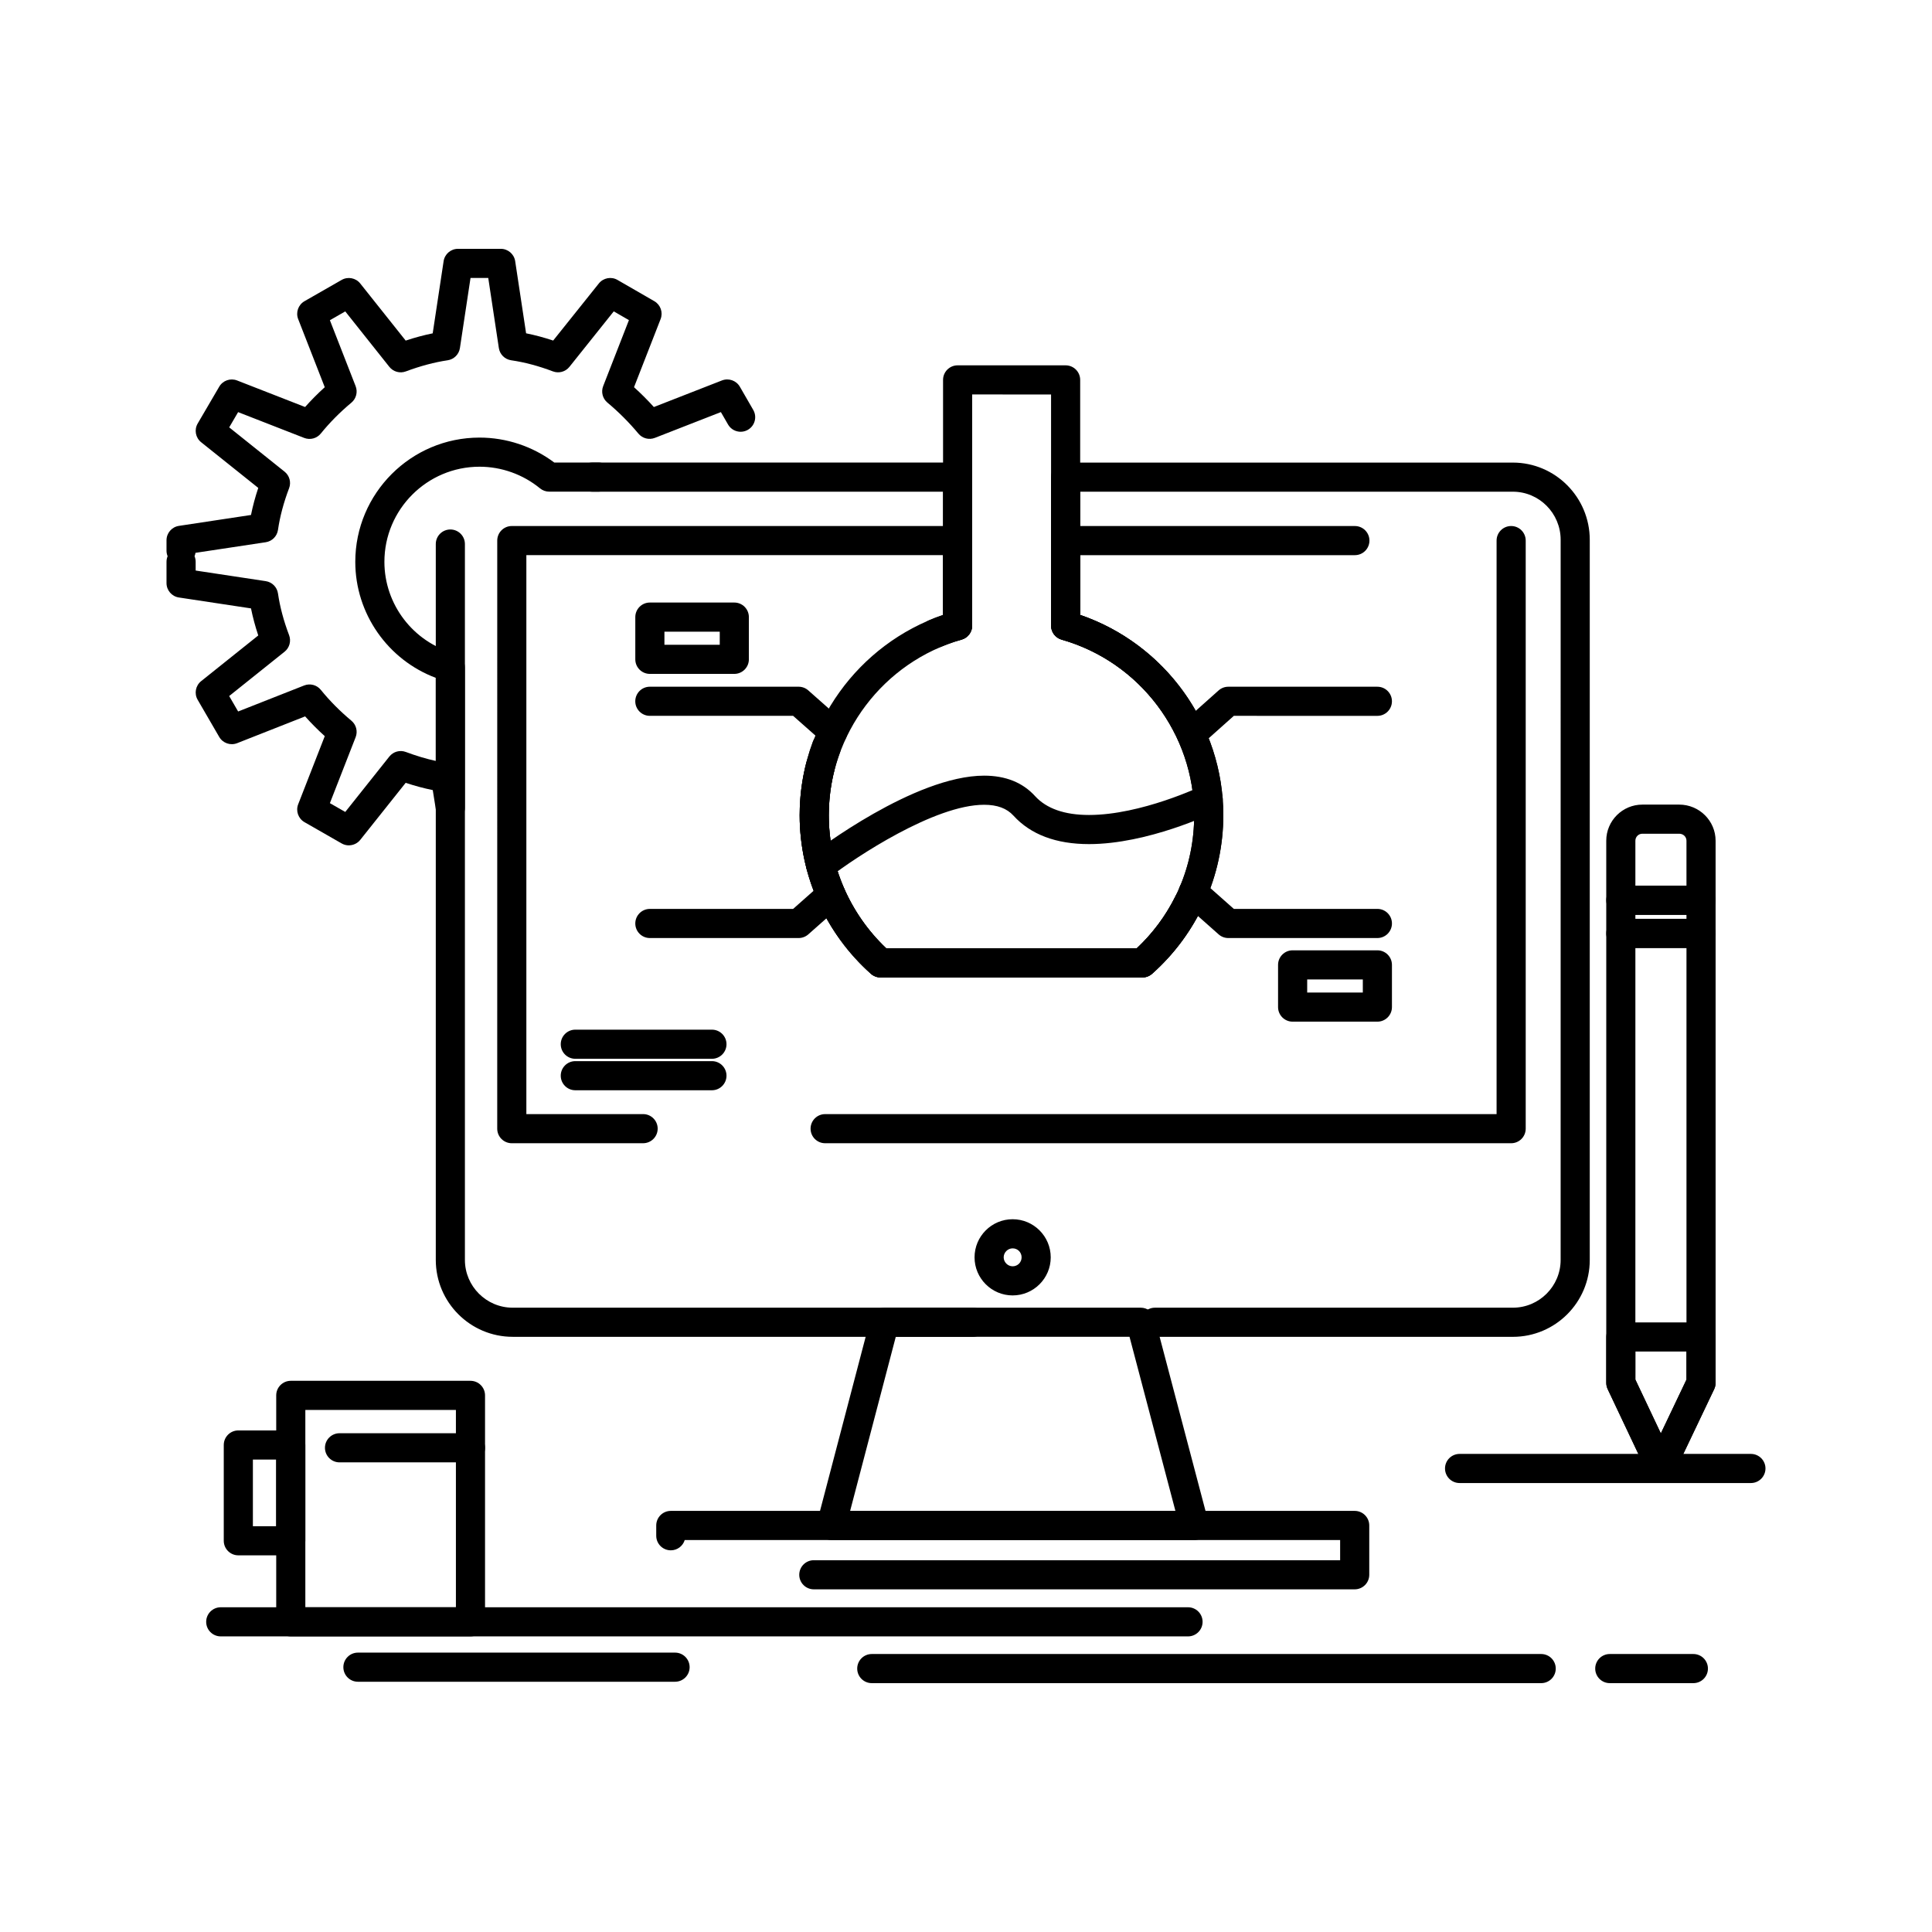
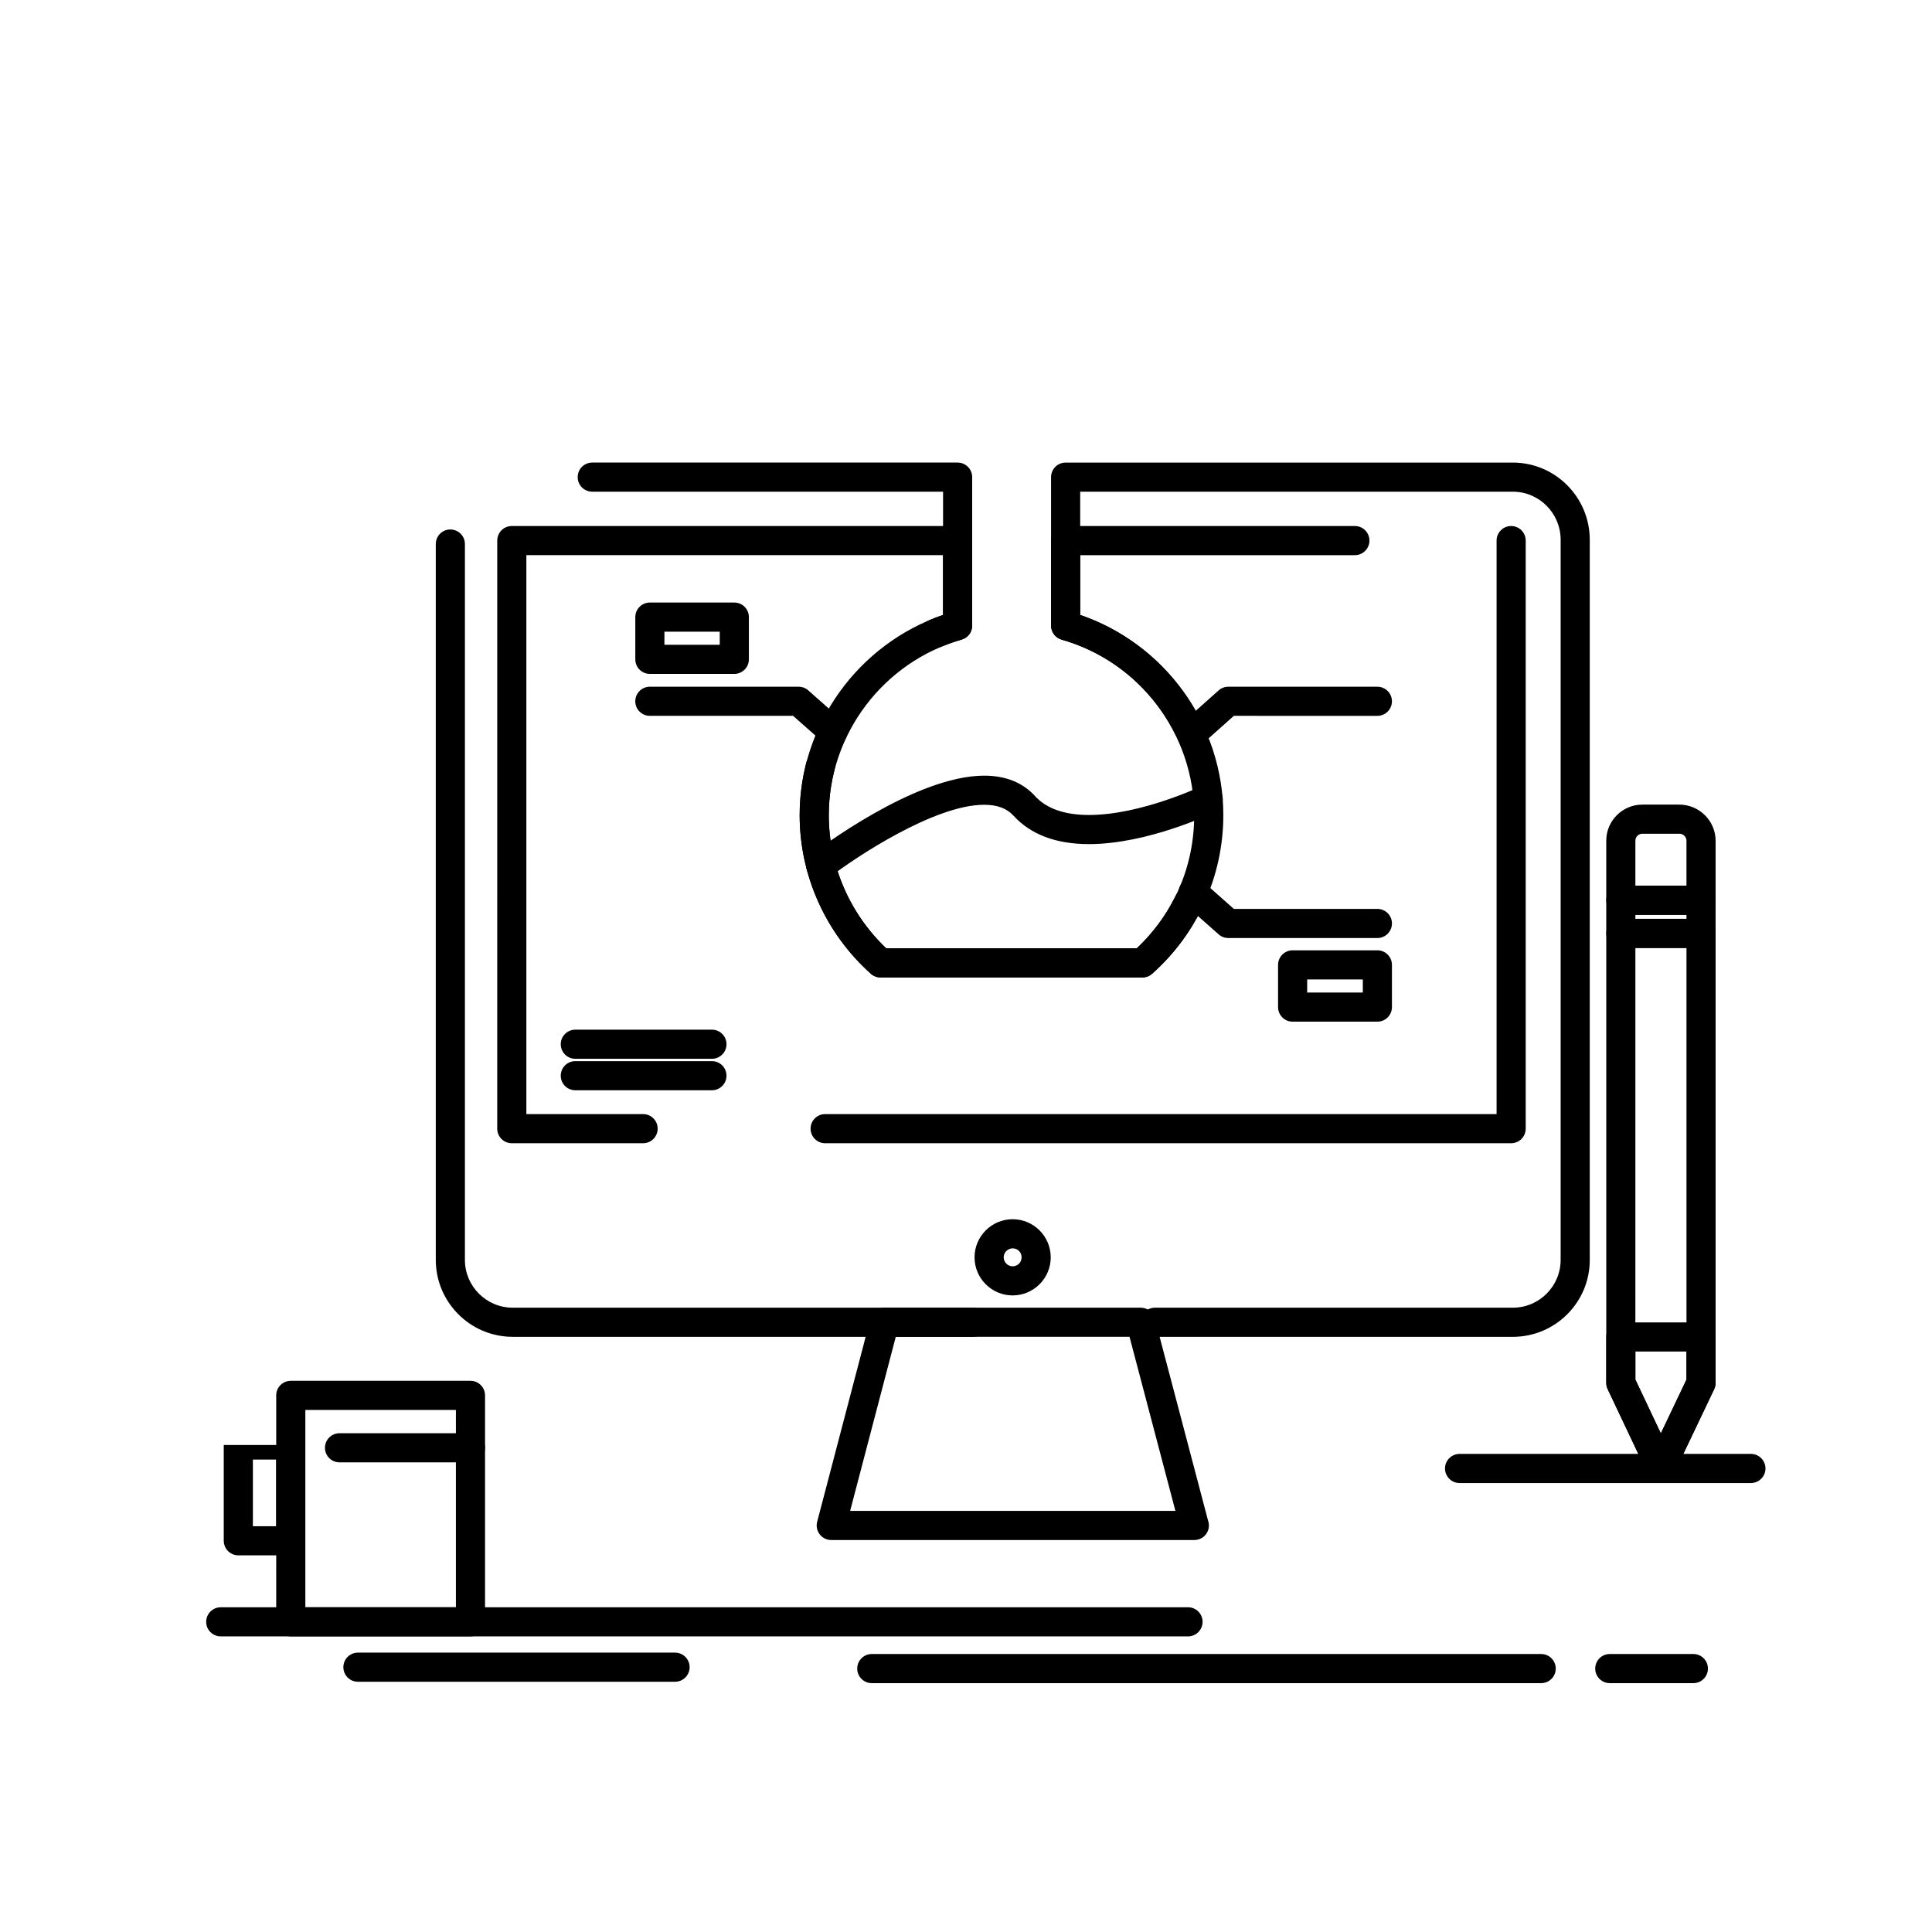
<svg xmlns="http://www.w3.org/2000/svg" fill="#000000" width="800px" height="800px" version="1.1" viewBox="144 144 512 512">
  <g>
    <path d="m544.92 498.27h-94.852c-2.133 0-3.859-1.727-3.859-3.859s1.727-3.859 3.859-3.859h94.852c6.984 0 12.664-5.68 12.664-12.664l0.004-190.84c0-7.027-5.68-12.742-12.664-12.742h-114.66v32.664c13.844 4.738 25.406 14.801 32.004 27.957 0.957 1.906 0.184 4.223-1.719 5.18-1.906 0.957-4.223 0.188-5.18-1.719-6.074-12.105-17.016-21.172-30.023-24.871-1.66-0.473-2.805-1.988-2.805-3.711v-39.355c0-2.133 1.727-3.859 3.859-3.859h118.52c11.238 0 20.383 9.18 20.383 20.461v190.85c0.008 11.234-9.137 20.375-20.379 20.375zm-143.09 0h-121.96c-11.238 0-20.383-9.145-20.383-20.383v-189.71c0-2.133 1.727-3.859 3.859-3.859s3.859 1.727 3.859 3.859v189.71c0 6.984 5.68 12.664 12.664 12.664h121.96c2.133 0 3.859 1.727 3.859 3.859s-1.727 3.859-3.859 3.859zm44.922-95.234h-69.398c-0.949 0-1.867-0.352-2.574-0.984-11.984-10.73-18.859-26.039-18.859-42.004 0-23.957 15.484-45.379 38-53.082v-32.664h-92.969c-2.133 0-3.859-1.727-3.859-3.859 0-2.129 1.727-3.859 3.859-3.859h96.828c2.133 0 3.859 1.727 3.859 3.859v39.355c0 1.727-1.145 3.238-2.805 3.711-20.723 5.891-35.199 25.027-35.199 46.535 0 13.289 5.531 26.062 15.223 35.273h66.395c4.242-3.996 7.688-8.641 10.25-13.832 0.945-1.91 3.258-2.691 5.168-1.75 1.91 0.945 2.695 3.258 1.75 5.168-3.219 6.512-7.625 12.285-13.105 17.156-0.707 0.629-1.617 0.977-2.562 0.977z" />
    <path d="m460.52 552.12h-0.02-96.211c-1.195 0-2.324-0.555-3.055-1.5-0.73-0.945-0.98-2.18-0.676-3.336l14.121-53.855c0.445-1.695 1.98-2.879 3.731-2.879h67.895c1.754 0 3.285 1.18 3.731 2.875l14.094 53.48c0.16 0.422 0.242 0.879 0.242 1.355 0.008 2.133-1.719 3.859-3.852 3.859zm-91.227-7.719h86.203l-12.16-46.137h-61.945z" />
-     <path d="m503.01 565.19h-143.34c-2.133 0-3.859-1.727-3.859-3.859 0-2.129 1.727-3.859 3.859-3.859h139.48v-5.352h-173.69c-0.48 1.582-1.953 2.731-3.691 2.731-2.133 0-3.859-1.727-3.859-3.859v-2.731c0-2.129 1.727-3.859 3.859-3.859h181.24c2.133 0 3.859 1.73 3.859 3.859v13.07c0 2.129-1.727 3.859-3.859 3.859z" />
    <path d="m544.47 446.97h-181.8c-2.133 0-3.859-1.727-3.859-3.859 0-2.133 1.727-3.859 3.859-3.859h177.94v-151.99c0-2.133 1.727-3.859 3.859-3.859 2.133 0 3.859 1.727 3.859 3.859v155.85c0 2.129-1.73 3.859-3.859 3.859zm-230.04 0h-34.801c-2.133 0-3.859-1.727-3.859-3.859l0.004-155.85c0-2.133 1.727-3.859 3.859-3.859h118.14c2.133 0 3.859 1.727 3.859 3.859v22.531c0 1.727-1.145 3.242-2.805 3.711-1.871 0.531-3.731 1.184-5.523 1.941-1.965 0.828-4.227-0.094-5.055-2.059-0.828-1.965 0.094-4.227 2.059-5.055 1.18-0.496 2.387-0.957 3.602-1.371v-15.84h-110.42v148.13h30.941c2.133 0 3.859 1.727 3.859 3.859-0.004 2.129-1.73 3.859-3.863 3.859zm132.32-43.941h-69.398c-0.949 0-1.867-0.352-2.574-0.984-11.984-10.73-18.859-26.039-18.859-42.004 0-4.699 0.582-9.367 1.734-13.883 0.527-2.066 2.625-3.312 4.695-2.785 2.066 0.527 3.312 2.629 2.785 4.695-0.992 3.891-1.496 7.918-1.496 11.973 0 13.289 5.531 26.062 15.223 35.273h66.395c9.824-9.246 15.219-21.715 15.219-35.273 0-21.52-14.441-40.656-35.125-46.535-1.66-0.473-2.805-1.988-2.805-3.711v-22.531c0-2.133 1.727-3.859 3.859-3.859h76.652c2.133 0 3.859 1.727 3.859 3.859s-1.727 3.859-3.859 3.859h-72.793v15.84c22.477 7.695 37.93 29.113 37.93 53.082 0 16.039-6.879 31.352-18.875 42.016-0.711 0.621-1.621 0.969-2.566 0.969z" />
    <path d="m412.36 487.3c-5.566 0-10.094-4.527-10.094-10.094 0-5.566 4.527-10.098 10.094-10.098s10.094 4.531 10.094 10.098c0 5.566-4.531 10.094-10.094 10.094zm0-12.473c-1.289 0-2.375 1.09-2.375 2.379 0 1.285 1.09 2.375 2.375 2.375 1.332 0 2.375-1.043 2.375-2.375 0-1.332-1.043-2.379-2.375-2.379z" />
-     <path d="m236.45 368.03c-0.656 0-1.312-0.168-1.914-0.512l-9.836-5.633c-1.66-0.949-2.371-2.973-1.676-4.75l7.043-18.047c-1.859-1.68-3.598-3.43-5.207-5.238l-18.012 7.098c-1.777 0.699-3.797-0.004-4.754-1.652l-5.711-9.84c-0.961-1.652-0.566-3.758 0.926-4.949l15.133-12.102c-0.805-2.418-1.449-4.816-1.926-7.172l-19.109-2.891c-1.887-0.285-3.281-1.906-3.281-3.816v-5.633c0-0.527 0.105-1.027 0.297-1.484-0.191-0.457-0.297-0.957-0.297-1.484v-2.742c0-1.91 1.395-3.531 3.281-3.816l19.109-2.891c0.473-2.356 1.117-4.754 1.926-7.172l-15.133-12.102c-1.496-1.195-1.887-3.309-0.922-4.961l5.711-9.766c0.957-1.637 2.965-2.336 4.734-1.645l18.02 7.035c1.605-1.812 3.348-3.566 5.211-5.246l-7.043-18.047c-0.695-1.781 0.02-3.801 1.676-4.75l9.836-5.633c1.652-0.949 3.754-0.547 4.938 0.945l12.039 15.129c2.453-0.812 4.824-1.449 7.16-1.922l2.891-19.117c0.285-1.887 1.906-3.281 3.816-3.281h11.336c1.906 0 3.531 1.395 3.816 3.281l2.891 19.109c2.359 0.473 4.758 1.117 7.176 1.922l12.102-15.133c1.191-1.488 3.293-1.887 4.941-0.934l9.762 5.633c1.652 0.953 2.359 2.969 1.664 4.746l-7.043 18.047c1.844 1.664 3.602 3.422 5.258 5.258l18.043-7.047c1.777-0.691 3.793 0.016 4.746 1.664l3.547 6.148c1.066 1.848 0.434 4.207-1.414 5.269-1.848 1.066-4.207 0.434-5.269-1.414l-1.891-3.277-17.488 6.828c-1.547 0.602-3.305 0.152-4.367-1.125-2.473-2.965-5.238-5.734-8.219-8.223-1.273-1.062-1.723-2.82-1.121-4.363l6.824-17.492-4.019-2.32-11.75 14.707c-1.047 1.309-2.816 1.793-4.383 1.195-3.777-1.434-7.496-2.426-11.055-2.941-1.684-0.246-3.008-1.562-3.262-3.242l-2.809-18.574h-4.699l-2.809 18.574c-0.254 1.676-1.574 2.992-3.25 3.242-3.484 0.516-7.215 1.508-11.09 2.953-1.562 0.586-3.328 0.094-4.367-1.215l-11.68-14.688-4.074 2.336 6.824 17.48c0.602 1.543 0.152 3.301-1.121 4.363-3.051 2.547-5.777 5.301-8.105 8.18-1.059 1.309-2.836 1.781-4.406 1.168l-17.512-6.836-2.363 4.039 14.676 11.738c1.309 1.047 1.793 2.82 1.195 4.387-1.438 3.781-2.43 7.5-2.945 11.051-0.246 1.684-1.562 3.008-3.242 3.262l-18.621 2.812c-0.047 0.312-0.133 0.613-0.25 0.898 0.191 0.457 0.297 0.957 0.297 1.484v2.312l18.574 2.809c1.68 0.254 2.996 1.578 3.242 3.262 0.516 3.551 1.508 7.269 2.945 11.051 0.594 1.566 0.113 3.34-1.195 4.387l-14.684 11.746 2.375 4.094 17.496-6.894c1.57-0.617 3.356-0.148 4.418 1.164 2.328 2.879 5.055 5.629 8.105 8.176 1.273 1.062 1.727 2.82 1.121 4.367l-6.824 17.48 4.074 2.332 11.684-14.684c1.039-1.309 2.801-1.797 4.367-1.211 2.773 1.031 5.394 1.82 7.938 2.375v-22.02c-12.695-4.762-21.332-17.008-21.332-30.742 0-18.156 14.77-32.926 32.926-32.926 7.133 0 14.113 2.336 19.805 6.609h11.699c2.133 0 3.859 1.727 3.859 3.859 0 2.129-1.727 3.859-3.859 3.859h-13.031c-0.891 0-1.758-0.309-2.445-0.875-4.508-3.695-10.199-5.734-16.027-5.734-13.898 0-25.211 11.309-25.211 25.211 0 11.27 7.606 21.23 18.492 24.219 1.676 0.461 2.836 1.984 2.836 3.723v37.254c0 2.016-1.547 3.688-3.555 3.848-2.016 0.16-3.801-1.254-4.113-3.242l-0.844-5.316c-2.34-0.473-4.719-1.113-7.18-1.926l-12.039 15.125c-0.75 0.934-1.875 1.441-3.016 1.441z" />
    <path d="m458.85 577.66h-256.35c-2.133 0-3.859-1.727-3.859-3.859s1.727-3.859 3.859-3.859h256.34c2.133 0 3.859 1.727 3.859 3.859s-1.727 3.859-3.856 3.859z" />
    <path d="m552.43 590.05h-177.4c-2.133 0-3.859-1.727-3.859-3.859s1.727-3.859 3.859-3.859h177.4c2.133 0 3.859 1.727 3.859 3.859s-1.727 3.859-3.859 3.859z" />
    <path d="m592.76 590.05h-22.152c-2.133 0-3.859-1.727-3.859-3.859s1.727-3.859 3.859-3.859h22.152c2.133 0 3.859 1.727 3.859 3.859s-1.727 3.859-3.859 3.859z" />
    <path d="m322.9 589.68h-84.047c-2.133 0-3.859-1.727-3.859-3.859 0-2.133 1.727-3.859 3.859-3.859h84.047c2.133 0 3.859 1.727 3.859 3.859 0 2.129-1.73 3.859-3.859 3.859z" />
    <path d="m268.68 577.66h-47.621c-2.133 0-3.859-1.727-3.859-3.859v-60.012c0-2.133 1.727-3.859 3.859-3.859h47.621c2.133 0 3.859 1.727 3.859 3.859v60.012c0 2.133-1.727 3.859-3.859 3.859zm-43.762-7.715h39.902v-52.297h-39.902z" />
-     <path d="m221.05 556.18h-13.891c-2.133 0-3.859-1.73-3.859-3.859v-25.383c0-2.133 1.727-3.859 3.859-3.859h13.895c2.133 0 3.859 1.727 3.859 3.859v25.383c-0.004 2.133-1.73 3.859-3.863 3.859zm-10.031-7.719h6.176v-17.664h-6.176z" />
+     <path d="m221.05 556.18h-13.891c-2.133 0-3.859-1.73-3.859-3.859v-25.383h13.895c2.133 0 3.859 1.727 3.859 3.859v25.383c-0.004 2.133-1.73 3.859-3.863 3.859zm-10.031-7.719h6.176v-17.664h-6.176z" />
    <path d="m268.68 531.54h-34.703c-2.133 0-3.859-1.727-3.859-3.859 0-2.129 1.727-3.859 3.859-3.859h34.703c2.133 0 3.859 1.727 3.859 3.859 0 2.129-1.727 3.859-3.859 3.859z" />
-     <path d="m446.75 403.03h-69.398c-0.945 0-1.859-0.348-2.566-0.977-8.266-7.363-14.145-16.926-17.004-27.648-1.234-4.688-1.859-9.516-1.859-14.363 0-6.695 1.172-13.246 3.481-19.469 0.742-1.996 2.961-3.019 4.961-2.277s3.016 2.961 2.277 4.961c-1.988 5.363-3 11.012-3 16.785 0 4.242 0.523 8.297 1.602 12.387 2.344 8.781 7.039 16.668 13.613 22.887h66.398c9.824-9.246 15.219-21.715 15.219-35.273 0-21.52-14.441-40.656-35.125-46.535-1.66-0.473-2.805-1.988-2.805-3.711v-61.258l-20.906-0.004v61.258c0 1.727-1.148 3.246-2.812 3.715-0.262 0.074-0.52 0.148-0.773 0.227-2.039 0.617-4.191-0.539-4.809-2.578-0.379-1.262-0.086-2.562 0.676-3.523v-62.957c0-2.133 1.727-3.859 3.859-3.859h28.621c2.133 0 3.859 1.727 3.859 3.859v62.285c22.477 7.695 37.93 29.113 37.93 53.082 0 16.039-6.879 31.352-18.875 42.016-0.707 0.625-1.617 0.973-2.562 0.973z" />
    <path d="m459.75 342.42c-1.062 0-2.117-0.434-2.879-1.289-1.418-1.59-1.281-4.031 0.309-5.449l9.762-8.711c0.707-0.629 1.621-0.98 2.57-0.98h39.508c2.133 0 3.859 1.727 3.859 3.859 0 2.129-1.727 3.859-3.859 3.859l-38.039-0.004-8.664 7.734c-0.734 0.656-1.652 0.98-2.566 0.98z" />
    <path d="m509.02 392.59h-39.508c-0.945 0-1.855-0.344-2.562-0.973l-9.316-8.262c-1.594-1.414-1.738-3.852-0.324-5.449 1.414-1.594 3.852-1.742 5.449-0.328l8.219 7.289h38.043c2.133 0 3.859 1.727 3.859 3.859 0 2.133-1.73 3.863-3.859 3.863z" />
    <path d="m364.73 341.74c-0.91 0-1.82-0.32-2.555-0.969l-7.992-7.066h-37.969c-2.133 0-3.859-1.727-3.859-3.859 0-2.129 1.727-3.859 3.859-3.859h39.43c0.941 0 1.852 0.344 2.555 0.969l9.086 8.035c1.598 1.41 1.746 3.852 0.336 5.445-0.762 0.867-1.824 1.305-2.891 1.305z" />
-     <path d="m355.65 392.59h-39.43c-2.133 0-3.859-1.727-3.859-3.859 0-2.129 1.727-3.859 3.859-3.859h37.965l7.473-6.617c1.594-1.41 4.035-1.266 5.449 0.332 1.414 1.598 1.266 4.035-0.332 5.449l-8.566 7.586c-0.707 0.621-1.617 0.969-2.559 0.969z" />
    <path d="m361.52 377.27c-1.156 0-2.301-0.516-3.059-1.504-1.301-1.688-0.984-4.113 0.703-5.41 1.102-0.848 27.219-20.801 45.645-20.801 5.68 0 10.219 1.82 13.484 5.41 3.027 3.324 7.84 5.012 14.301 5.012 13.824 0 29.75-7.613 29.91-7.691 1.918-0.93 4.227-0.121 5.152 1.797 0.926 1.918 0.121 4.227-1.797 5.152-0.715 0.344-17.695 8.461-33.266 8.461-8.727 0-15.457-2.535-20.008-7.535-1.77-1.945-4.316-2.887-7.781-2.887-13.133 0-34.004 13.859-40.934 19.195-0.703 0.543-1.531 0.801-2.352 0.801z" />
    <path d="m509.02 414.75h-22.461c-2.129 0-3.859-1.727-3.859-3.859v-11.188c0-2.133 1.727-3.859 3.859-3.859h22.461c2.133 0 3.859 1.727 3.859 3.859v11.188c0 2.133-1.73 3.859-3.859 3.859zm-18.602-7.715h14.742v-3.473h-14.742z" />
    <path d="m338.6 322.59h-22.379c-2.133 0-3.859-1.727-3.859-3.859v-11.191c0-2.133 1.727-3.859 3.859-3.859h22.379c2.133 0 3.859 1.727 3.859 3.859v11.191c0 2.129-1.73 3.859-3.859 3.859zm-18.52-7.719h14.66v-3.473h-14.66z" />
    <path d="m332.67 432.93h-36.207c-2.133 0-3.859-1.727-3.859-3.859 0-2.133 1.727-3.859 3.859-3.859h36.207c2.133 0 3.859 1.727 3.859 3.859-0.004 2.133-1.73 3.859-3.859 3.859z" />
    <path d="m332.67 424.59h-36.207c-2.133 0-3.859-1.727-3.859-3.859 0-2.129 1.727-3.859 3.859-3.859h36.207c2.133 0 3.859 1.727 3.859 3.859-0.004 2.129-1.73 3.859-3.859 3.859z" />
    <path d="m584.13 536.72h-0.004c-1.492-0.004-2.848-0.859-3.484-2.207l-10.594-22.383c-0.242-0.516-0.371-1.078-0.371-1.652v-119.12c0-2.133 1.727-3.859 3.859-3.859h21.258c2.129 0 3.859 1.727 3.859 3.859v119.12c0 0.574-0.129 1.141-0.375 1.66l-10.664 22.383c-0.641 1.34-1.996 2.195-3.484 2.195zm-6.734-27.109 6.746 14.254 6.793-14.258v-114.39h-13.539l-0.004 114.39z" />
    <path d="m594.79 395.22h-21.258c-2.129 0-3.859-1.727-3.859-3.859v-8.785c0-2.133 1.727-3.859 3.859-3.859h21.258c2.129 0 3.859 1.727 3.859 3.859v8.785c-0.004 2.133-1.73 3.859-3.859 3.859zm-17.398-7.715h13.539v-1.066h-13.539z" />
    <path d="m594.79 386.43h-21.258c-2.129 0-3.859-1.727-3.859-3.859v-15.773c0-5.277 4.289-9.57 9.566-9.57h9.77c5.316 0 9.641 4.293 9.641 9.57v15.773c-0.004 2.133-1.73 3.859-3.859 3.859zm-17.398-7.719h13.539v-11.914c0-1.039-0.844-1.852-1.922-1.852h-9.77c-1.02 0-1.848 0.828-1.848 1.852z" />
    <path d="m584.13 536.72h-0.004c-1.492-0.004-2.848-0.859-3.484-2.207l-10.594-22.383c-0.242-0.516-0.371-1.078-0.371-1.652v-12.168c0-2.133 1.727-3.859 3.859-3.859h21.258c2.129 0 3.859 1.727 3.859 3.859v12.168c0 0.574-0.129 1.141-0.375 1.66l-10.664 22.383c-0.641 1.344-1.996 2.199-3.484 2.199zm-6.734-27.105 6.746 14.254 6.793-14.258v-7.438h-13.539l-0.004 7.441z" />
    <path d="m608.01 537.02h-77.207c-2.133 0-3.859-1.727-3.859-3.859 0-2.129 1.727-3.859 3.859-3.859h77.207c2.129 0 3.859 1.727 3.859 3.859-0.004 2.133-1.73 3.859-3.859 3.859z" />
  </g>
</svg>